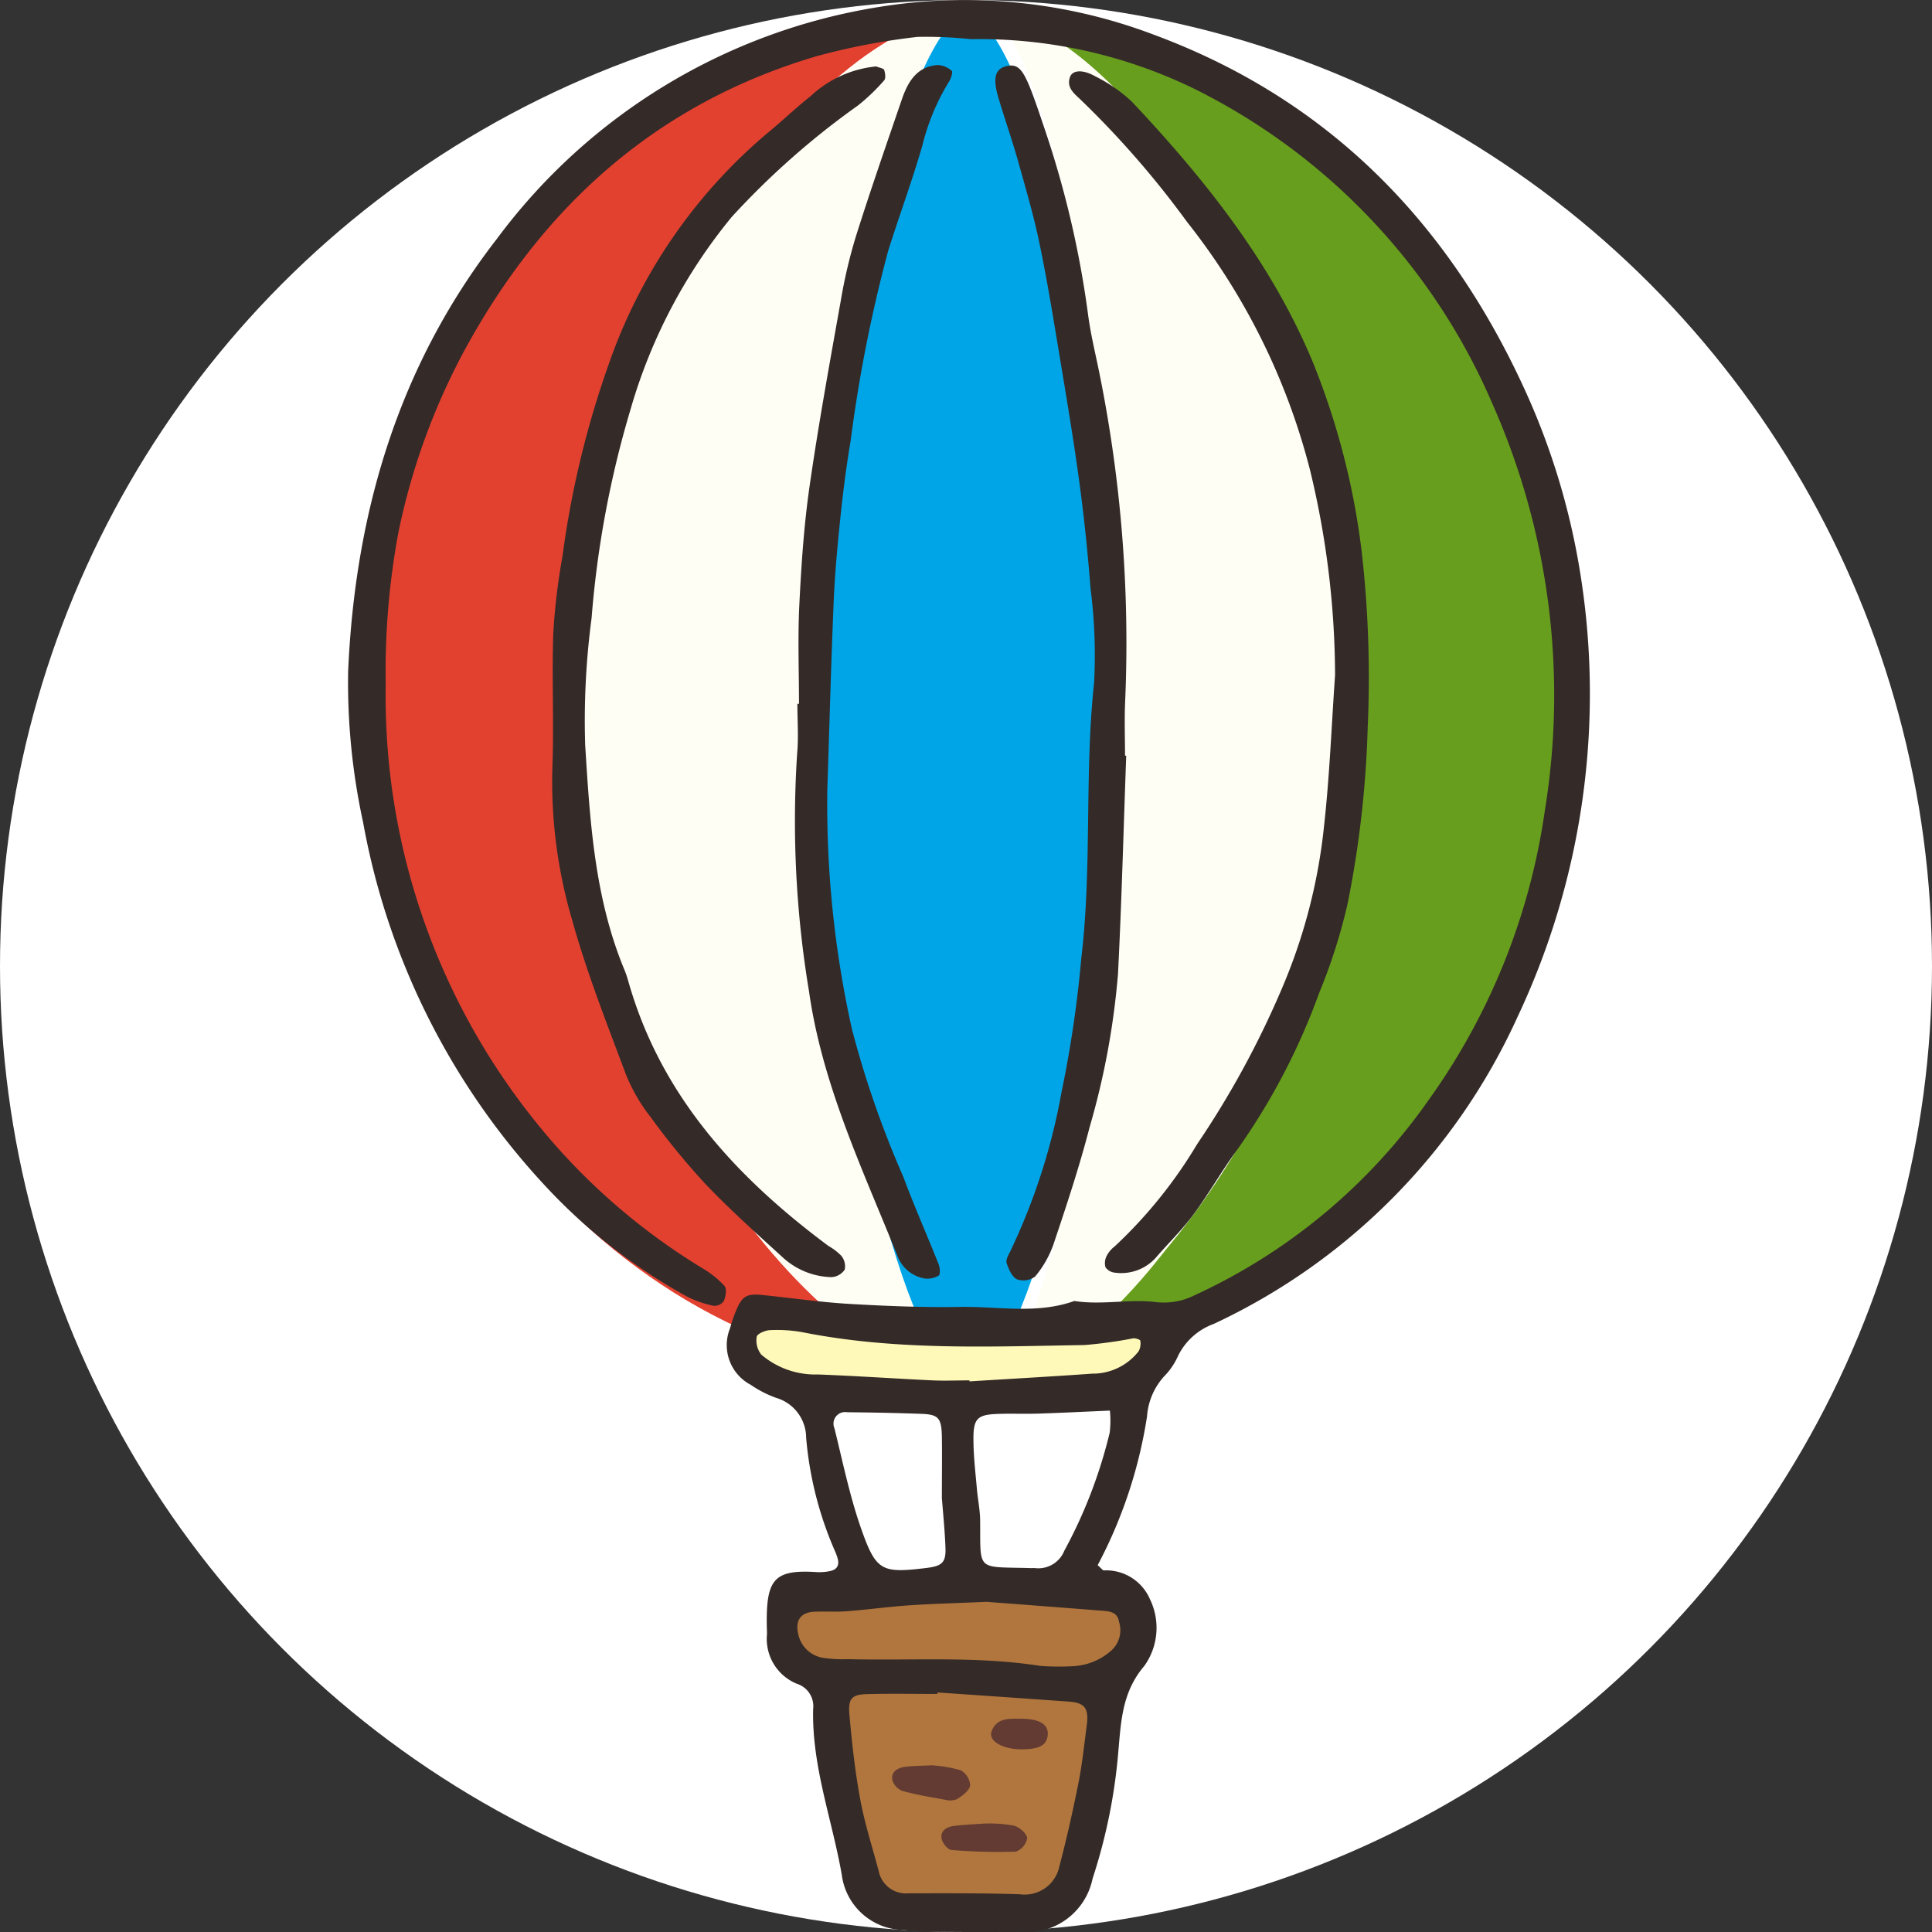
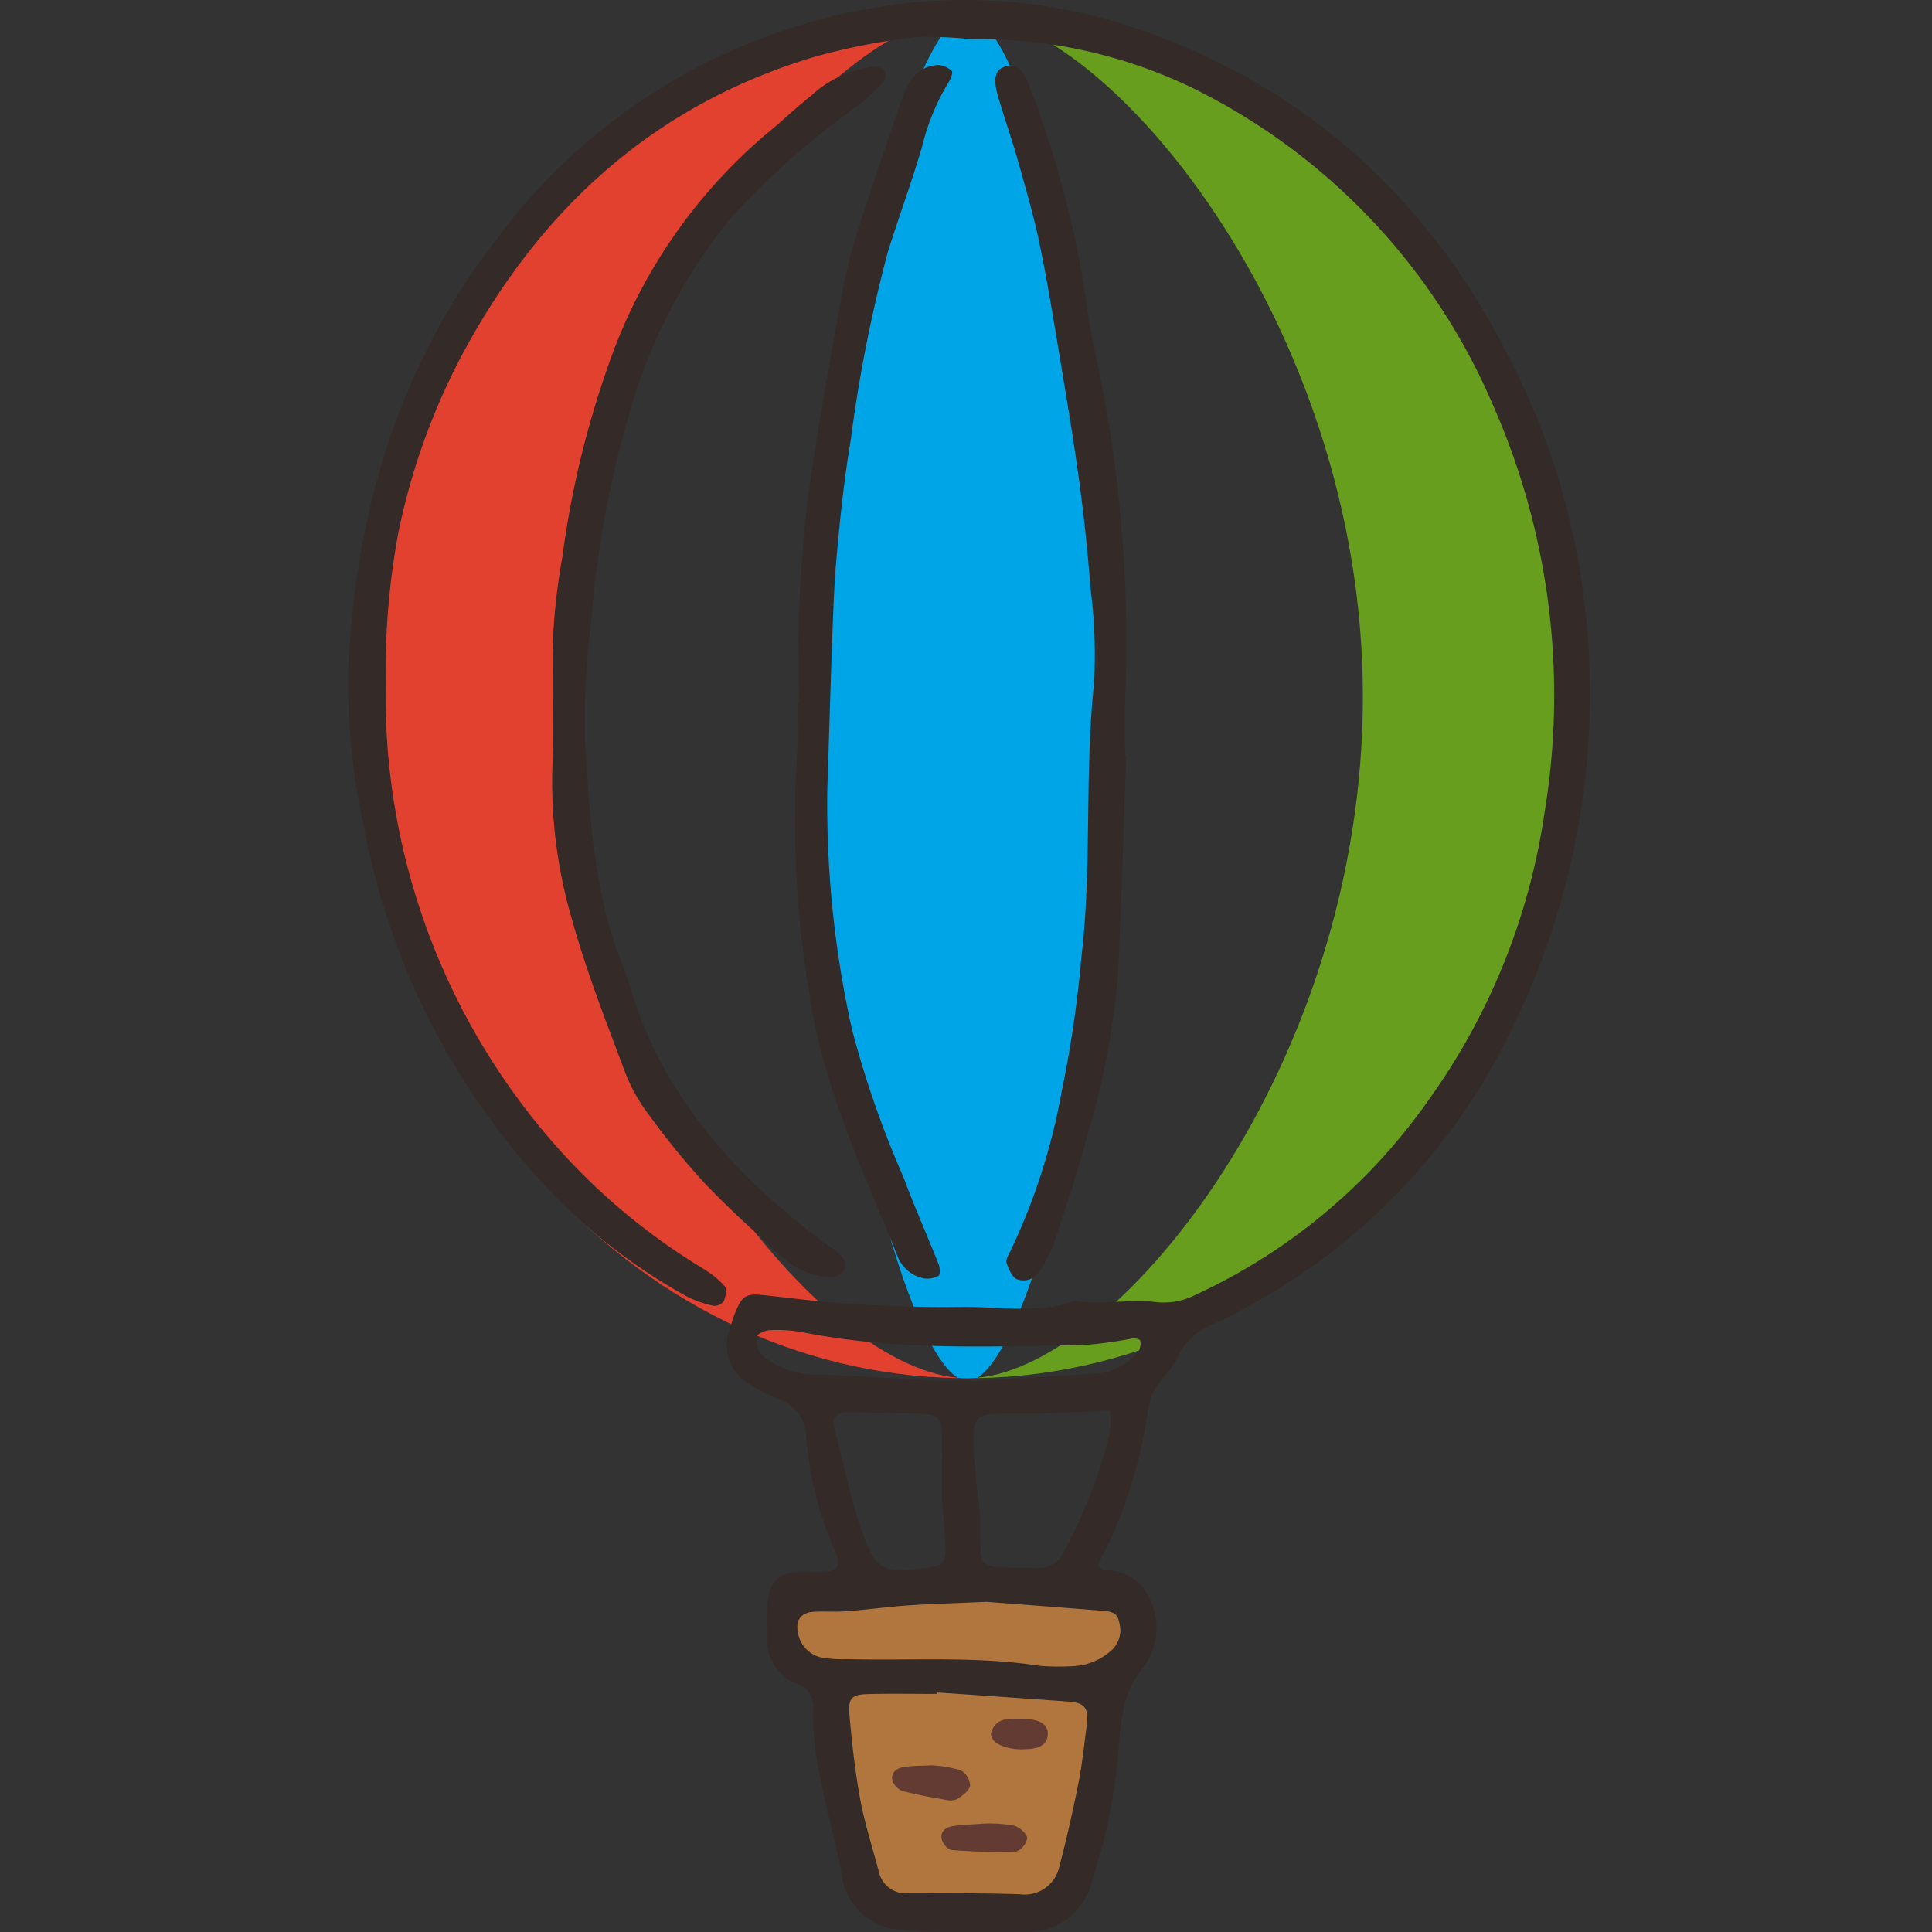
<svg xmlns="http://www.w3.org/2000/svg" width="100" height="100" viewBox="0 0 100 100">
  <rect x="0" y="0" width="100" height="100" fill="#333333" stroke="none" />
  <defs>
    <style>.a{fill:none;}.b{fill:#fff;}.c{clip-path:url(#a);}.d{fill:#b0763e;}.e{fill:#e34130;}.f{fill:#689e1d;}.g{fill:#fffef5;}.h{fill:#00a5e7;}.i{fill:#fff9b9;}.j{fill:#342a28;}.k{fill:#633b32;}</style>
    <clipPath id="a">
      <rect class="a" width="64.302" height="100" />
    </clipPath>
  </defs>
  <g transform="translate(-1643 -2275)">
-     <circle class="b" cx="50" cy="50" r="50" transform="translate(1643 2275)" />
    <g transform="translate(1661 2275)">
      <g class="c" transform="translate(0 0)">
        <path class="d" d="M24.264,85.763c.162.872.407,1.741.646,2.581.1.369.21.738.307,1.109a1.508,1.508,0,0,0,1.631,1.215h1.062c1.534-.005,3.122,0,4.681.048l.116,0a1.885,1.885,0,0,0,2.016-1.509c.346-1.3.671-2.723.993-4.338.143-.719.235-1.458.324-2.175.032-.256.063-.51.1-.766A1.308,1.308,0,0,0,36,80.907a1.166,1.166,0,0,0-.883-.322q-2.309-.164-4.619-.322l-2.158-.149c-.044.007-.08.028-.084.071v.007c-.336,0-.673,0-1.008,0-.832,0-1.693-.009-2.54.011a1.149,1.149,0,0,0-.856.249c-.151.168-.2.428-.154.895.107,1.214.268,2.813.565,4.42m6.943-3.518c.21-.581.69-.606,1.21-.606h.3a1.51,1.51,0,0,1,1.13.334.568.568,0,0,1,.113.478c-.056.366-.289.612-1.253.616h-.015a1.854,1.854,0,0,1-1.43-.487.349.349,0,0,1-.051-.334m-.368,4.82c.145.009.291.011.437.012a4.025,4.025,0,0,1,1,.1c.274.075.607.382.625.577a.714.714,0,0,1-.208.4.564.564,0,0,1-.3.213,28.914,28.914,0,0,1-3.322-.086c-.142-.011-.4-.3-.44-.507a.415.415,0,0,1,.059-.338.7.7,0,0,1,.487-.241c.383-.048.779-.072,1.161-.1.17-.011.342-.021.5-.034m-4.7-2.681a.755.755,0,0,1,.507-.25,8.293,8.293,0,0,1,.895-.061c.166-.005.345-.012.528-.023.1.015.213.027.336.039a4.6,4.6,0,0,1,1.1.211.888.888,0,0,1,.438.7c-.033.249-.447.531-.624.651a.843.843,0,0,1-.555.031l-.176-.031c-.685-.12-1.392-.245-2.068-.433a.794.794,0,0,1-.451-.513.412.412,0,0,1,.067-.321" transform="translate(2.189 7.404)" />
        <path class="d" d="M22.171,76.335a.988.988,0,0,0-.779.341,1.057,1.057,0,0,0-.119.889,1.654,1.654,0,0,0,1.345,1.314,4.289,4.289,0,0,0,.946.067c.113,0,.225,0,.336,0,1.018.026,2.055.021,3.055.014a43.59,43.59,0,0,1,6.9.332,4.1,4.1,0,0,0,.625.042c.165,0,.329-.005.49-.012s.326-.011.488-.011c.05,0,.1,0,.15,0a3.33,3.33,0,0,0,1.941-.783,1.489,1.489,0,0,0,.477-1.612c-.09-.574-.576-.607-.967-.636l-.1-.007c-1.634-.129-3.27-.253-4.707-.364l-1.2-.091c-.521.023-1,.042-1.445.059-.954.037-1.776.069-2.6.126-.56.038-1.13.1-1.679.158-.483.052-.982.106-1.475.143-.3.024-.61.022-.909.017-.259,0-.523-.007-.788.009" transform="translate(1.962 7.007)" />
        <path class="e" d="M11.554,35.988C11.554,16.5,25.041.694,32.016.694,14.723.694.7,16.5.7,35.988.7,55.3,14.467,70.98,31.54,71.268c-.013-.008-.026-.011-.039-.02-7.451-.7-19.946-16.211-19.946-35.26" transform="translate(0.065 0.064)" />
        <path class="f" d="M60.678,35.988C60.678,16.5,46.659.694,29.367.694c6.974,0,20.461,15.8,20.461,35.294,0,19.049-12.5,34.563-19.946,35.26-.013.009-.026.012-.039.02C46.915,70.98,60.678,55.3,60.678,35.988" transform="translate(2.714 0.064)" />
-         <path class="g" d="M37.074,36.058c0,18.348-3.857,33.43-6.366,35.19,6.754-.7,18.083-16.213,18.083-35.26C48.791,16.5,36.564.694,30.241.694c2.329,0,6.833,15.834,6.833,35.364" transform="translate(2.795 0.064)" />
-         <path class="g" d="M10.636,35.988c0,19.049,12.5,34.563,19.946,35.26-2.767-1.76-7.022-16.842-7.022-35.19C23.56,16.528,28.529.694,31.1.694c-6.975,0-20.462,15.8-20.462,35.294" transform="translate(0.983 0.064)" />
        <path class="h" d="M22.467,36.058c0,18.348,4.255,33.43,7.022,35.19.174.016.347.033.516.033s.342-.016.515-.033c2.768-1.76,7.022-16.842,7.022-35.19C37.541,16.528,32.574.694,30,.694s-7.538,15.834-7.538,35.364" transform="translate(2.076 0.064)" />
-         <path class="i" d="M22.543,65.4c1.161.045,2.341.111,3.483.176.817.045,1.634.091,2.451.13.437.021.883.014,1.314.01l.527-.005a.067.067,0,0,0,.021.032.079.079,0,0,0,.052.021H30.4c.605-.038,1.211-.074,1.817-.111,1.488-.09,3.026-.182,4.538-.294a3.045,3.045,0,0,0,2.461-1.191.958.958,0,0,0,.1-.6.126.126,0,0,0-.052-.084.637.637,0,0,0-.411-.106c-.3.038-.607.093-.9.146a10.171,10.171,0,0,1-1.6.2l-1.606.028a60.356,60.356,0,0,1-12.97-.69,7.412,7.412,0,0,0-1.707-.109c-.234.008-.726.191-.759.41a1.258,1.258,0,0,0,.259.991A4.3,4.3,0,0,0,22.543,65.4" transform="translate(1.783 5.816)" />
        <path class="j" d="M38.813,81.012c.211.185.261.267.319.272a2.469,2.469,0,0,1,2.386,1.484,3.389,3.389,0,0,1-.289,3.461c-1.125,1.317-1.2,2.788-1.337,4.341a28.681,28.681,0,0,1-1.34,6.665,3.469,3.469,0,0,1-3.794,2.752c-1.564.027-3.13.011-4.694,0a12.457,12.457,0,0,1-1.275-.092,3.273,3.273,0,0,1-3.22-2.863c-.5-2.86-1.557-5.624-1.48-8.582a1.217,1.217,0,0,0-.848-1.3A2.507,2.507,0,0,1,21.7,84.58c0-.143-.009-.285-.011-.427-.036-2.4.358-2.928,2.592-2.781a2.711,2.711,0,0,0,.637-.044c.451-.078.555-.358.407-.765-.024-.067-.045-.135-.073-.2a18.5,18.5,0,0,1-1.526-5.948,2.157,2.157,0,0,0-1.546-2.06,5.739,5.739,0,0,1-1.323-.678,2.321,2.321,0,0,1-1.069-2.929,7.431,7.431,0,0,1,.268-.807c.347-.859.56-1,1.432-.909,1.482.15,2.96.368,4.446.456,1.915.111,3.837.191,5.753.158,1.975-.033,3.981.388,5.922-.308,1.408.225,2.832-.111,4.218.058a3.543,3.543,0,0,0,2.026-.364A30.149,30.149,0,0,0,55.979,56.888,33.865,33.865,0,0,0,61.954,42a37.178,37.178,0,0,0-2.683-21.044A32.538,32.538,0,0,0,43.966,4.67,25.426,25.426,0,0,0,32.244,2.027a22.08,22.08,0,0,0-2.753-.117A34.639,34.639,0,0,0,24.3,2.9C15.921,5.364,9.978,10.768,5.912,18.376a34.478,34.478,0,0,0-3.294,9.2A39.353,39.353,0,0,0,1.965,35.4,35.176,35.176,0,0,0,9.754,58.1a32.969,32.969,0,0,0,8.612,7.548,4.962,4.962,0,0,1,1.135.913c.129.147.063.544-.034.778a.6.6,0,0,1-.53.25,5.466,5.466,0,0,1-1.386-.484,29.177,29.177,0,0,1-7.5-5.908A37.356,37.356,0,0,1,.792,42.554,34.058,34.058,0,0,1,.02,34.738c.363-8.211,2.6-15.805,7.7-22.377A30.613,30.613,0,0,1,27.441.37,27.637,27.637,0,0,1,41.691,1.784c9.032,3.34,15.226,9.664,19.2,18.319a36.753,36.753,0,0,1,2.863,9.324,39.242,39.242,0,0,1-3.216,23.228A32.254,32.254,0,0,1,44.822,68.526a3.316,3.316,0,0,0-1.841,1.644,3.537,3.537,0,0,1-.711,1.054,3.442,3.442,0,0,0-.9,2.087,24.342,24.342,0,0,1-2.554,7.7M30.524,87.6l-.007.078c-1.206,0-2.413-.022-3.618.008-.8.02-1.008.211-.934,1.059.13,1.476.295,2.955.564,4.411.231,1.245.627,2.459.951,3.686a1.437,1.437,0,0,0,1.555,1.155c1.916,0,3.832-.013,5.746.049a1.831,1.831,0,0,0,2.053-1.447c.379-1.432.7-2.881.991-4.334.192-.968.291-1.955.422-2.935.122-.913-.091-1.2-.946-1.257q-3.389-.241-6.776-.471m8.924-14.59c-1.356.059-2.542.119-3.731.157-.707.022-1.417-.012-2.124.017-1,.04-1.216.245-1.209,1.3,0,.847.1,1.693.175,2.538.047.563.167,1.123.172,1.686.023,2.673-.217,2.371,2.627,2.455.071,0,.142-.005.213,0a1.449,1.449,0,0,0,1.517-.9,25.066,25.066,0,0,0,2.349-6.113,5.342,5.342,0,0,0,.011-1.14m-6.421,9.9c-1.635.072-2.838.1-4.038.185-1.053.072-2.1.221-3.154.3-.564.044-1.133,0-1.7.026-.7.037-.977.454-.825,1.134A1.57,1.57,0,0,0,24.6,85.809a6.7,6.7,0,0,0,1.268.069c3.323.085,6.656-.169,9.967.347a12.553,12.553,0,0,0,1.7.017,3.221,3.221,0,0,0,1.938-.768,1.418,1.418,0,0,0,.445-1.536c-.086-.553-.574-.543-.99-.576-2.106-.167-4.212-.326-5.895-.454M30.751,77.6c0-1.245.015-2.239,0-3.234-.019-.978-.177-1.155-1.073-1.186-1.277-.046-2.555-.071-3.833-.083a.6.6,0,0,0-.654.831c.441,1.782.809,3.6,1.425,5.318.746,2.092,1.067,2.185,3.329,1.913.818-.1,1.021-.28.992-1.05-.035-.921-.13-1.84-.18-2.509m1.423-6.157V71.5c2.118-.132,4.237-.249,6.355-.4a3.012,3.012,0,0,0,2.4-1.159.851.851,0,0,0,.087-.548c-.007-.056-.25-.137-.375-.12a22.81,22.81,0,0,1-2.514.346c-4.875.078-9.761.3-14.593-.663a7.464,7.464,0,0,0-1.689-.108c-.245.009-.661.191-.684.342a1.188,1.188,0,0,0,.235.923,4.3,4.3,0,0,0,2.93,1.029c1.979.075,3.956.212,5.934.306.636.029,1.274,0,1.911,0" transform="translate(0 0)" />
        <path class="j" d="M26.452,3.148c.178.071.389.1.417.18.058.167.092.441,0,.544a10.346,10.346,0,0,1-1.358,1.3,41.154,41.154,0,0,0-6.528,5.764,27.724,27.724,0,0,0-5.227,9.919A51.9,51.9,0,0,0,11.727,31.7a40.322,40.322,0,0,0-.332,6.573c.248,3.961.485,7.939,2.048,11.675a5.635,5.635,0,0,1,.2.607C15.328,56.443,19.22,60.653,23.986,64.2a2.983,2.983,0,0,1,.671.515.867.867,0,0,1,.172.712.893.893,0,0,1-.682.388A3.858,3.858,0,0,1,21.629,64.8c-1.362-1.243-2.741-2.475-4.012-3.809a37.975,37.975,0,0,1-2.834-3.459,9.091,9.091,0,0,1-1.276-2.2c-.993-2.652-2.038-5.3-2.793-8.023A25.372,25.372,0,0,1,9.694,39.53c.092-2.341-.031-4.69.049-7.032a33.1,33.1,0,0,1,.478-4A48.737,48.737,0,0,1,12.6,18.6,27.406,27.406,0,0,1,20.8,6.621c.772-.626,1.486-1.324,2.267-1.938a5.787,5.787,0,0,1,3.386-1.535" transform="translate(0.894 0.29)" />
-         <path class="j" d="M47.945,34.63a45.517,45.517,0,0,0-1.284-10.563A34.35,34.35,0,0,0,40.287,11.18a48.2,48.2,0,0,0-5.6-6.416c-.31-.283-.641-.59-.462-1.09.127-.353.643-.413,1.312-.033a7.876,7.876,0,0,1,1.9,1.319c3.766,4.006,7.183,8.281,9.327,13.4a38.335,38.335,0,0,1,2.555,9.851,57.311,57.311,0,0,1,.314,9.145,53.746,53.746,0,0,1-1.031,9.07,28.916,28.916,0,0,1-1.481,4.658,33.952,33.952,0,0,1-4.232,8.1c-.8,1.085-1.464,2.271-2.266,3.356-.588.8-1.308,1.493-1.955,2.246a2.409,2.409,0,0,1-2.117.775.665.665,0,0,1-.492-.285.82.82,0,0,1,.069-.593,1.483,1.483,0,0,1,.411-.483A24.178,24.178,0,0,0,40.8,58.917a47.434,47.434,0,0,0,4.375-8.024,28.866,28.866,0,0,0,2.194-8.4c.293-2.609.391-5.239.576-7.86" transform="translate(3.158 0.312)" />
        <path class="j" d="M37.457,38.833c-.138,3.761-.235,7.523-.425,11.281a39.978,39.978,0,0,1-1.469,7.938c-.53,2.053-1.2,4.069-1.876,6.081a5.4,5.4,0,0,1-.943,1.65,1.008,1.008,0,0,1-.943.146c-.256-.119-.423-.518-.531-.828-.056-.159.072-.411.172-.591a32.342,32.342,0,0,0,2.67-8.284,59.8,59.8,0,0,0,1.02-6.919c.566-4.742.154-9.508.661-14.245a27.017,27.017,0,0,0-.182-4.882c-.142-1.833-.33-3.665-.577-5.487-.294-2.171-.658-4.334-1.017-6.5-.326-1.957-.641-3.917-1.045-5.859-.3-1.455-.722-2.888-1.125-4.322-.307-1.09-.686-2.161-1.008-3.248-.3-1.008-.169-1.48.4-1.622s.838.1,1.255,1.148c.261.658.481,1.333.708,2a50.647,50.647,0,0,1,2.278,9.69c.128.982.364,1.95.563,2.922A70.359,70.359,0,0,1,37.4,36.059c-.039.922-.005,1.847-.005,2.77l.059,0" transform="translate(2.836 0.287)" />
        <path class="j" d="M21.4,36.148c0-1.706-.068-3.416.017-5.118.1-2.052.238-4.111.53-6.143.464-3.227,1.051-6.438,1.623-9.649a26.349,26.349,0,0,1,.782-3.31c.748-2.366,1.564-4.712,2.369-7.06.311-.908.772-1.713,1.869-1.787a1.168,1.168,0,0,1,.719.306c.064.051-.037.393-.141.548a11.6,11.6,0,0,0-1.386,3.326c-.531,1.837-1.2,3.634-1.773,5.463A74.718,74.718,0,0,0,24.078,22.5c-.213,1.257-.379,2.523-.513,3.791-.155,1.479-.3,2.962-.365,4.446-.14,3.265-.223,6.533-.333,9.8A53.437,53.437,0,0,0,24.144,53a51.111,51.111,0,0,0,2.65,7.616c.569,1.53,1.233,3.024,1.835,4.542.071.177.09.532,0,.583a1.147,1.147,0,0,1-.749.146A1.838,1.838,0,0,1,26.487,64.7c-1.8-4.475-3.892-8.86-4.572-13.693a53.691,53.691,0,0,1-.61-12.305c.076-.846.011-1.7.011-2.556H21.4" transform="translate(1.956 0.284)" />
        <path class="k" d="M30.433,86.4a7.014,7.014,0,0,1,1.451.11c.282.078.661.4.684.646a.922.922,0,0,1-.584.7,29,29,0,0,1-3.332-.086c-.19-.014-.463-.345-.51-.569-.086-.412.243-.626.613-.673.554-.07,1.113-.09,1.679-.131" transform="translate(2.599 7.985)" />
        <path class="k" d="M27.886,83.646a6.865,6.865,0,0,1,1.455.253.962.962,0,0,1,.489.785c-.035.263-.39.522-.659.7a.93.93,0,0,1-.613.044c-.755-.133-1.514-.26-2.251-.465a.866.866,0,0,1-.507-.576c-.069-.411.279-.612.639-.663.413-.059.836-.051,1.446-.083" transform="translate(2.384 7.73)" />
        <path class="k" d="M32.087,81.436c.953.012,1.407.323,1.32.9-.074.486-.45.678-1.331.683-.992.005-1.751-.429-1.572-.926.272-.753.967-.647,1.583-.66" transform="translate(2.817 7.526)" />
      </g>
    </g>
  </g>
</svg>